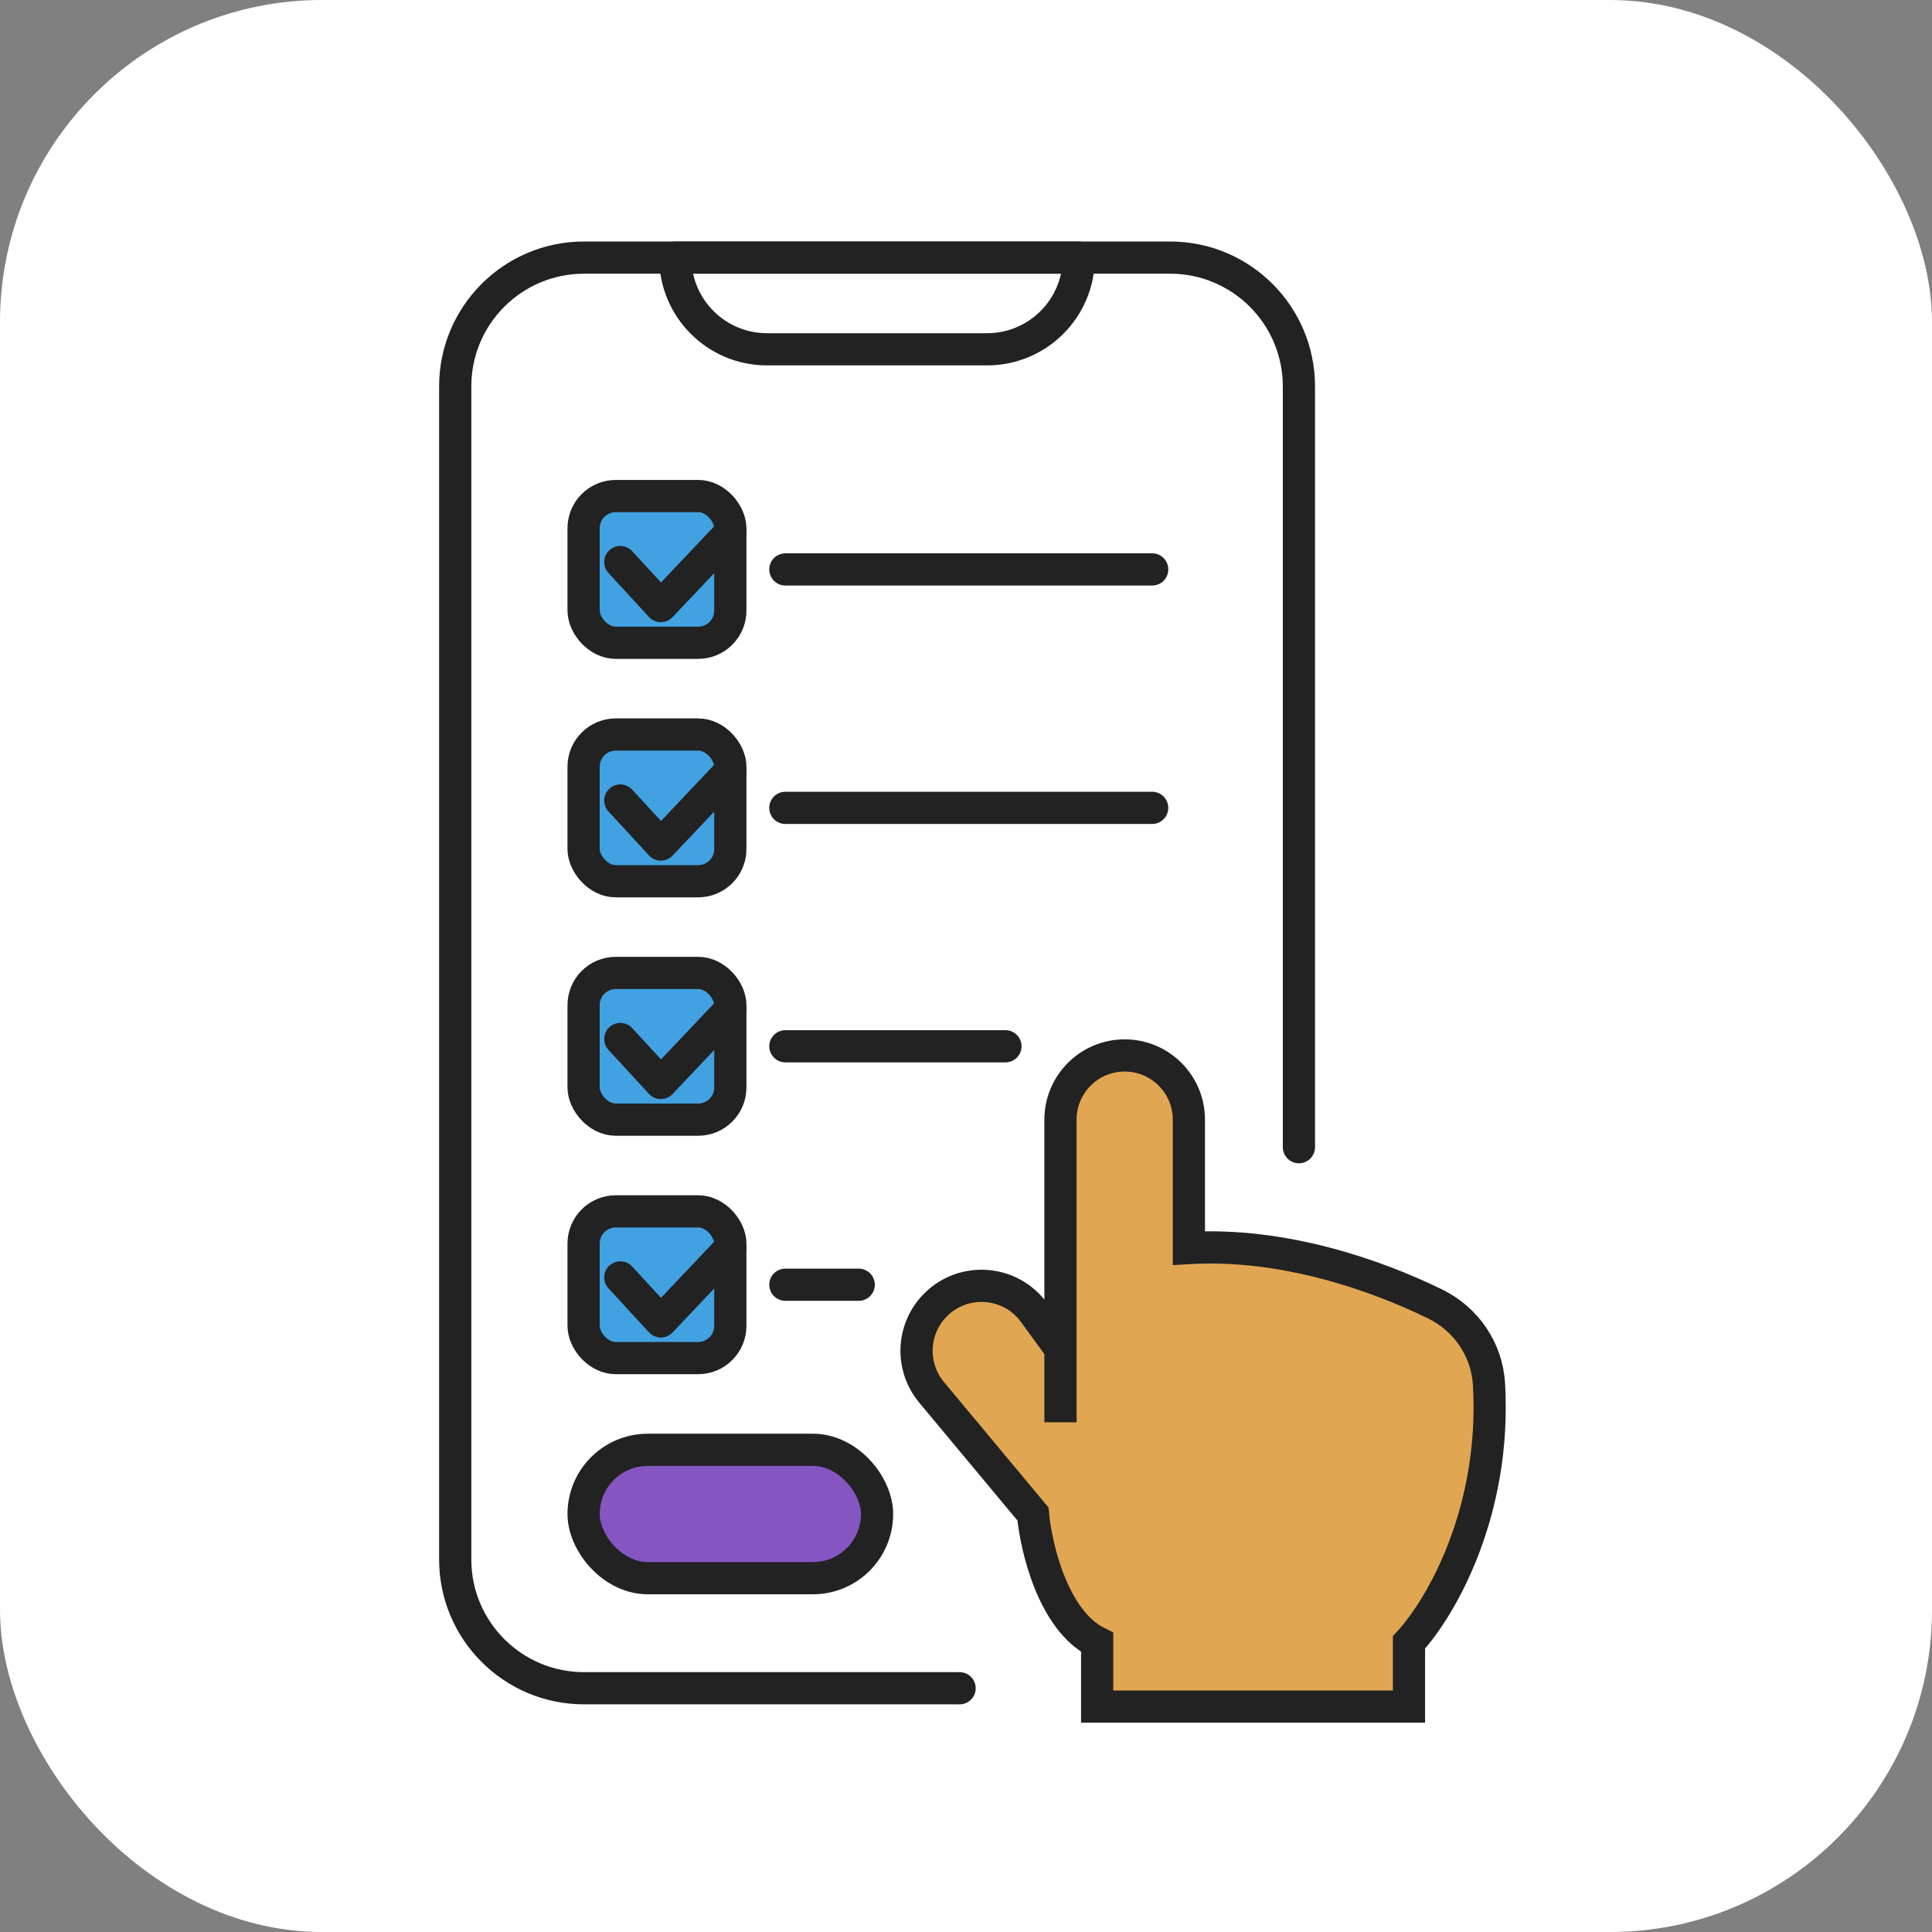
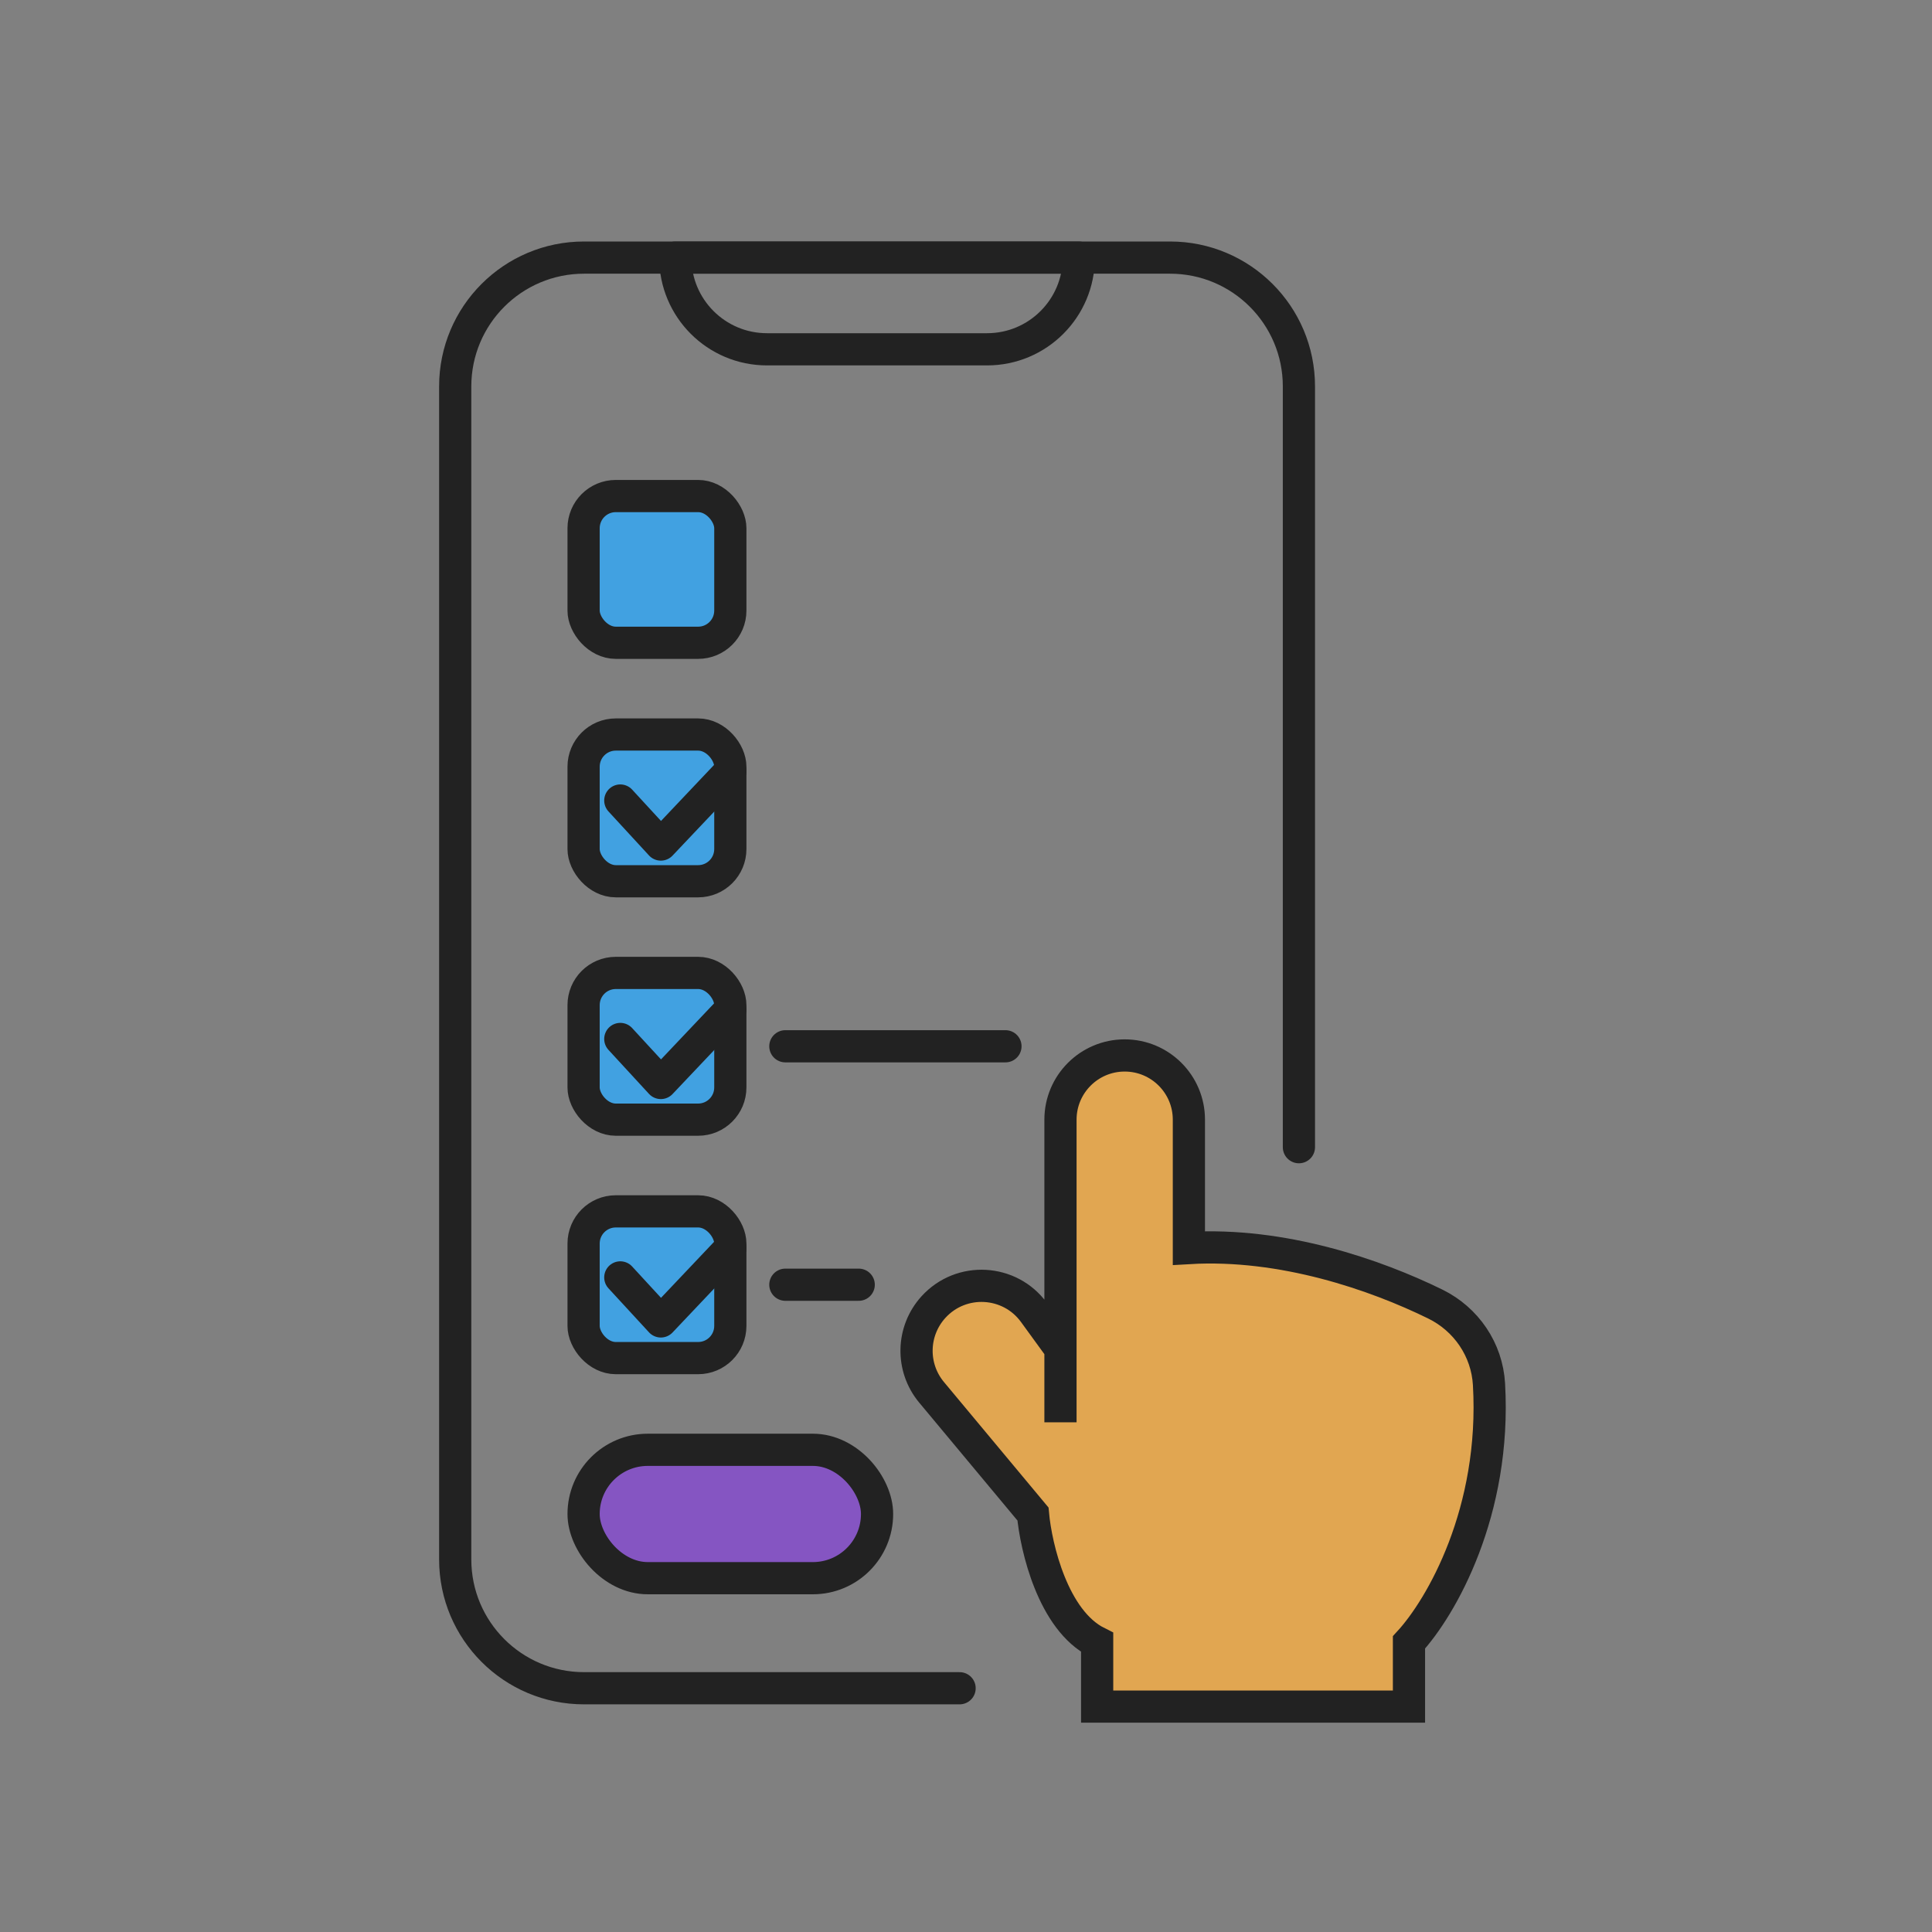
<svg xmlns="http://www.w3.org/2000/svg" width="60" height="60" viewBox="0 0 60 60" fill="none">
  <rect x="0" y="0" width="60" height="60" fill="#808080" stroke="none" />
-   <rect width="60" height="60" rx="10" fill="white" />
  <path d="M29.801 52.43H18.137C15.928 52.43 14.137 50.639 14.137 48.43V12C14.137 9.791 15.928 8 18.137 8H36.339C38.548 8 40.339 9.791 40.339 12V35.627" stroke="#222222" stroke-linecap="round" stroke-linejoin="round" />
  <rect x="18.124" y="45.025" width="9.114" height="3.987" rx="1.994" fill="#8555C2" stroke="#222222" stroke-linejoin="round" />
  <path d="M20.972 8H33.503V8C33.503 9.573 32.228 10.848 30.655 10.848H23.82C22.247 10.848 20.972 9.573 20.972 8V8Z" stroke="#222222" stroke-linejoin="round" />
  <path d="M43.757 51.006V53H34.073V51.006C32.706 50.322 32.175 48.063 32.08 47.019L28.932 43.241C28.287 42.468 28.312 41.338 28.989 40.593C29.849 39.647 31.361 39.729 32.113 40.763L32.934 41.892V34.772C32.934 33.671 33.827 32.778 34.928 32.778C36.029 32.778 36.922 33.671 36.922 34.772V38.759C39.837 38.588 42.72 39.589 44.575 40.499C45.538 40.972 46.18 41.916 46.242 42.988C46.47 46.948 44.76 49.919 43.757 51.006Z" fill="#E1A651" />
  <path d="M32.934 44.171V41.892M32.934 41.892V34.772C32.934 33.671 33.827 32.778 34.928 32.778V32.778C36.029 32.778 36.922 33.671 36.922 34.772V38.759C39.837 38.588 42.72 39.589 44.575 40.499C45.538 40.972 46.18 41.916 46.242 42.988C46.47 46.948 44.76 49.919 43.757 51.006V53H34.073V51.006C32.706 50.322 32.175 48.063 32.08 47.019L28.932 43.241C28.287 42.468 28.312 41.338 28.989 40.593V40.593C29.849 39.647 31.361 39.729 32.113 40.763L32.934 41.892Z" stroke="#222222" />
-   <path d="M35.782 17.684H30.086H27.238H24.39" fill="#41A1E1" />
-   <path d="M35.782 17.684H30.086H27.238H24.39" stroke="#222222" stroke-linecap="round" stroke-linejoin="round" />
+   <path d="M35.782 17.684H27.238H24.39" fill="#41A1E1" />
  <rect x="18.124" y="15.405" width="4.557" height="4.557" rx="1" fill="#41A1E1" stroke="#222222" />
-   <path d="M19.264 17.455L20.523 18.822L22.681 16.544" stroke="#222222" stroke-linecap="round" stroke-linejoin="round" />
  <path d="M35.782 25.089H30.086H27.238H24.39" fill="#41A1E1" />
-   <path d="M35.782 25.089H30.086H27.238H24.39" stroke="#222222" stroke-linecap="round" stroke-linejoin="round" />
  <rect x="18.124" y="22.811" width="4.557" height="4.557" rx="1" fill="#41A1E1" stroke="#222222" />
  <path d="M19.264 24.861L20.523 26.228L22.681 23.949" stroke="#222222" stroke-linecap="round" stroke-linejoin="round" />
  <path d="M31.225 32.493H27.807H26.099H24.39" fill="#41A1E1" />
  <path d="M31.225 32.493H27.807H26.099H24.39" stroke="#222222" stroke-linecap="round" stroke-linejoin="round" />
  <rect x="18.124" y="30.215" width="4.557" height="4.557" rx="1" fill="#41A1E1" stroke="#222222" />
  <path d="M19.264 32.266L20.523 33.633L22.681 31.355" stroke="#222222" stroke-linecap="round" stroke-linejoin="round" />
-   <path d="M26.668 39.898H25.529H24.959H24.39" fill="#41A1E1" />
  <path d="M26.668 39.898H25.529H24.959H24.39" stroke="#222222" stroke-linecap="round" stroke-linejoin="round" />
  <rect x="18.124" y="37.62" width="4.557" height="4.557" rx="1" fill="#41A1E1" stroke="#222222" />
  <path d="M19.264 39.671L20.523 41.038L22.681 38.76" stroke="#222222" stroke-linecap="round" stroke-linejoin="round" />
</svg>